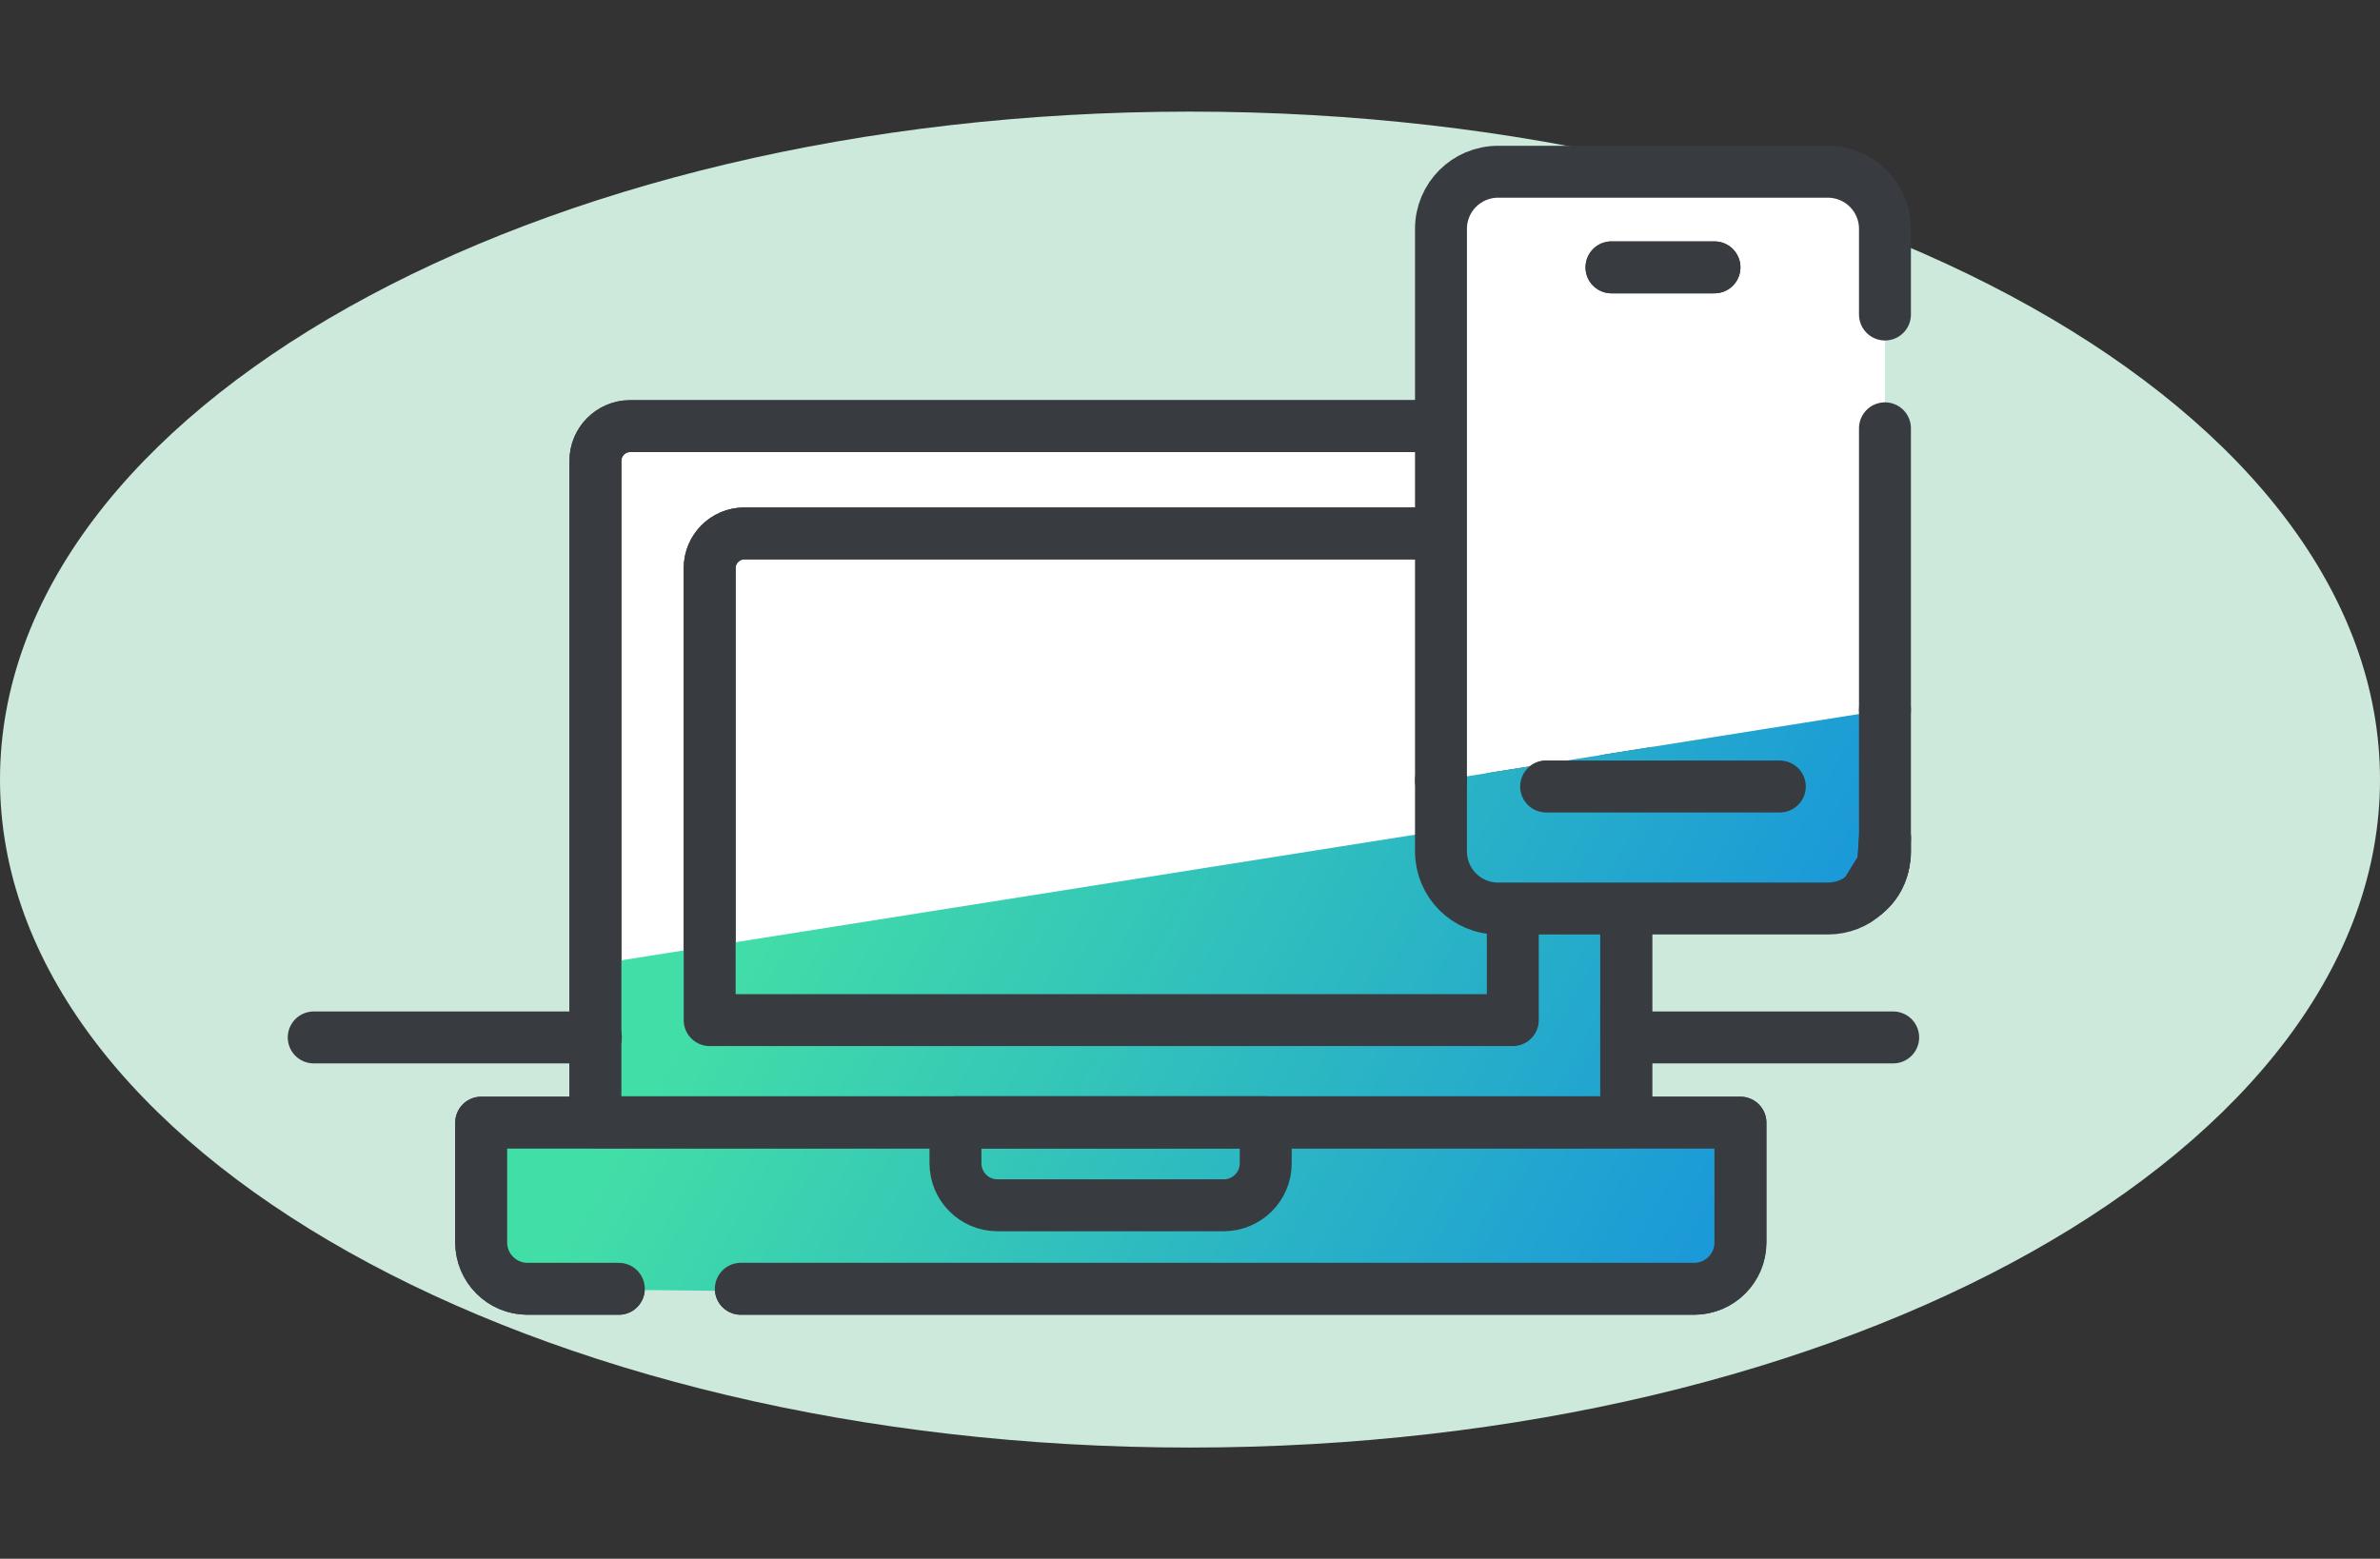
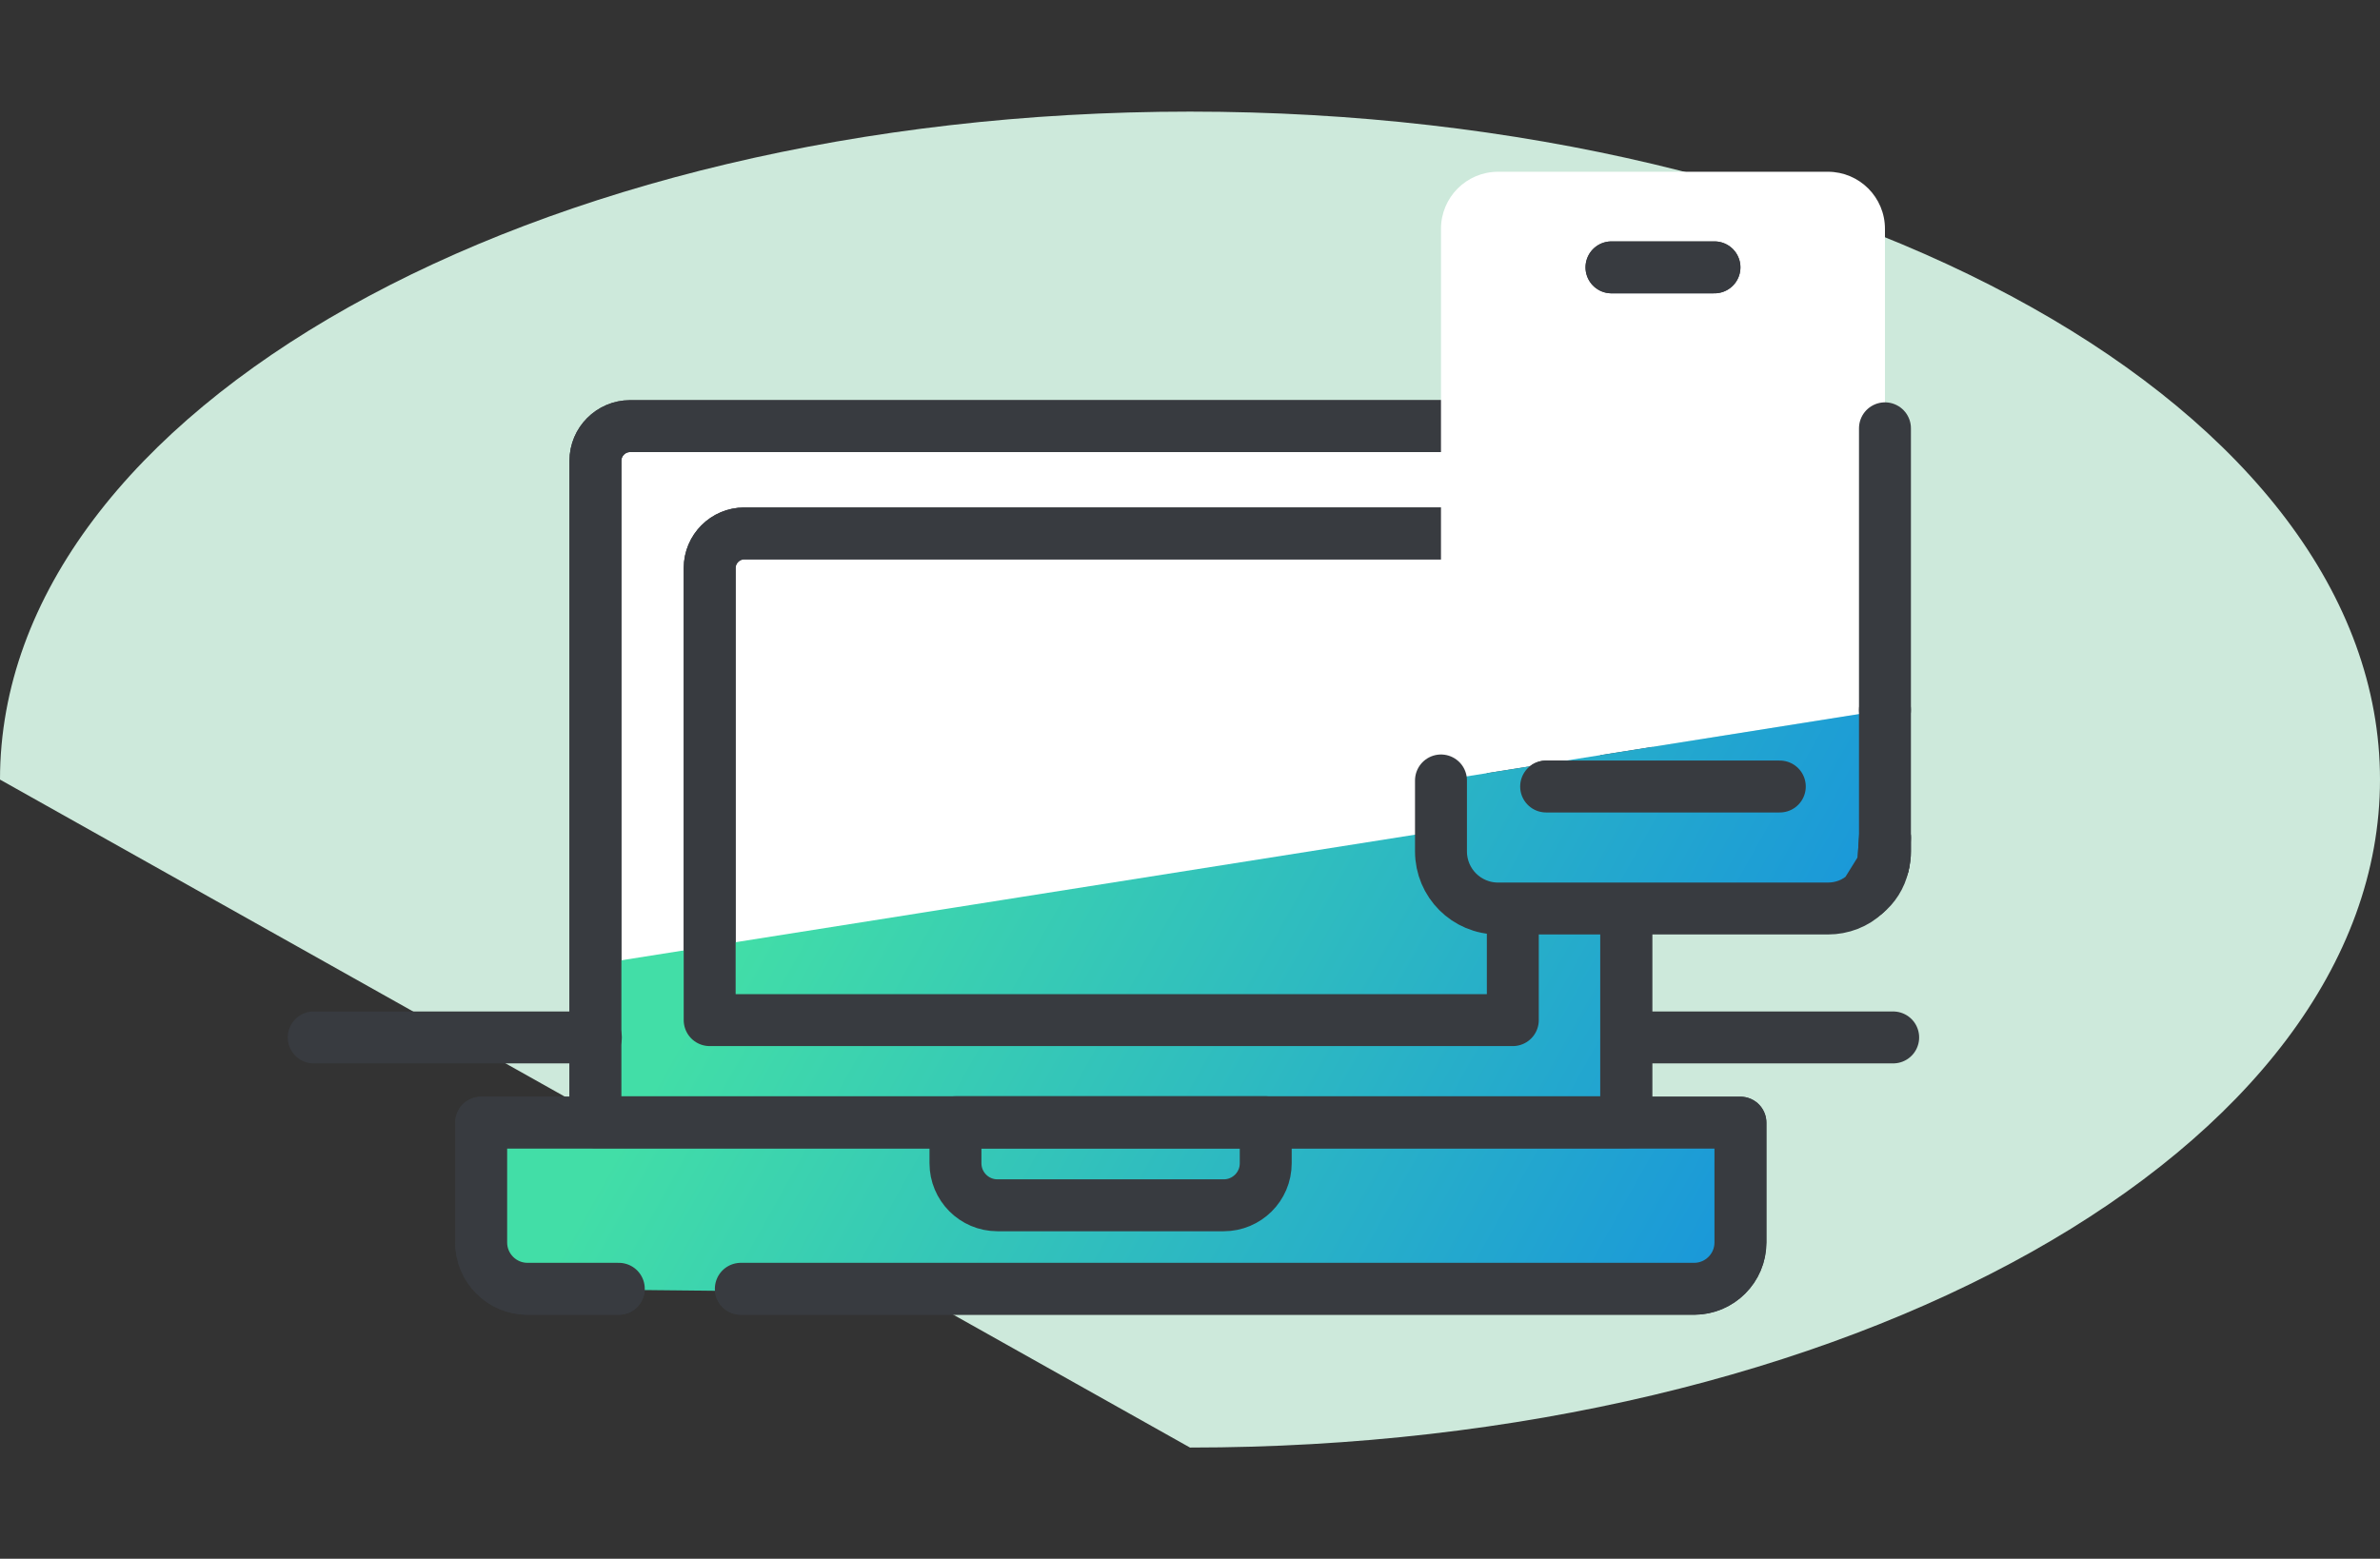
<svg xmlns="http://www.w3.org/2000/svg" xmlns:xlink="http://www.w3.org/1999/xlink" id="Ebene_1" viewBox="0 0 55 36.03">
  <rect x="0" y="0" width="55" height="36.03" fill="#333333" stroke="none" />
  <defs>
    <style>.cls-1,.cls-2,.cls-3{stroke:#383b40;stroke-linecap:round;stroke-linejoin:round;stroke-width:1.2px;}.cls-1,.cls-4{fill:#fff;}.cls-5{fill:url(#RL_Verlauf);}.cls-6{fill:#cde9db;}.cls-2{fill:url(#RL_Verlauf-3);}.cls-7{fill:url(#RL_Verlauf-2);}.cls-3{fill:none;}</style>
    <linearGradient id="RL_Verlauf" x1="17.26" y1="21.12" x2="40.97" y2="34.39" gradientUnits="userSpaceOnUse">
      <stop offset="0" stop-color="#42dea7" />
      <stop offset="1" stop-color="#148de1" />
    </linearGradient>
    <linearGradient id="RL_Verlauf-2" x1="43.56" y1="17.87" x2="43.75" y2="17.87" xlink:href="#RL_Verlauf" />
    <linearGradient id="RL_Verlauf-3" x1="22.26" y1="9.38" x2="45.98" y2="22.65" xlink:href="#RL_Verlauf" />
  </defs>
-   <path class="cls-6" d="M27.5,33.46c15.19,0,27.5-6.91,27.5-15.44S42.69,2.58,27.5,2.58,0,9.49,0,18.02s12.31,15.44,27.5,15.44Z" />
+   <path class="cls-6" d="M27.5,33.46c15.19,0,27.5-6.91,27.5-15.44S42.69,2.58,27.5,2.58,0,9.49,0,18.02Z" />
  <path class="cls-1" d="M14.3,29.79h-2.11c-.59,0-1.07-.48-1.07-1.07v-2.77h29.1v2.77c0,.59-.48,1.07-1.07,1.07h-22.03" />
  <path class="cls-1" d="M37.58,25.94v-15.29c0-.44-.36-.8-.8-.8H14.56c-.44,0-.8.36-.8.8v15.29h23.81" />
  <path class="cls-3" d="M17.19,12.33h16.97c.44,0,.8.36.8.8v10.45h-18.56v-10.45c0-.44.36-.8.8-.8Z" />
  <path class="cls-3" d="M22.08,25.94h7.17v.95c0,.54-.44.97-.97.97h-5.23c-.54,0-.97-.44-.97-.97v-.95h0Z" />
  <path class="cls-5" d="M37.57,25.95h2.65v2.39l-.26,1.07-.86.66-27.11-.28-1.09-1.92.22-1.92h2.65v-3.66l20.53-3.25v1.64c0,.73.59.32,1.32.32h1.95s0,4.95,0,4.95Z" />
  <path class="cls-3" d="M14.3,29.79h-2.11c-.59,0-1.07-.48-1.07-1.07v-2.77h29.1v2.77c0,.59-.48,1.07-1.07,1.07h-22.03" />
  <path class="cls-3" d="M37.58,25.94v-15.29c0-.44-.36-.8-.8-.8H14.56c-.44,0-.8.36-.8.8v15.29h23.81" />
  <path class="cls-3" d="M17.19,12.33h16.97c.44,0,.8.36.8.8v10.45h-18.56v-10.45c0-.44.36-.8.8-.8Z" />
  <path class="cls-3" d="M22.08,25.94h7.17v.95c0,.54-.44.97-.97.97h-5.23c-.54,0-.97-.44-.97-.97v-.95h0Z" />
  <path class="cls-1" d="M43.11,20.66l.41-.66c-.06.27-.21.5-.41.66Z" />
  <path class="cls-4" d="M43.56,5.29v11.12l-10.26,1.63V5.29c0-.73.59-1.32,1.32-1.32h7.62c.73,0,1.32.59,1.32,1.32Z" />
  <path class="cls-1" d="M43.52,19.98l.04-.62v.32c0,.1-.01.2-.04.3Z" />
  <polygon class="cls-7" points="43.75 16.38 43.56 19.36 43.56 16.41 43.75 16.38" />
  <line class="cls-3" x1="35.73" y1="18.18" x2="41.13" y2="18.18" />
  <line class="cls-3" x1="37.24" y1="6.18" x2="39.62" y2="6.18" />
  <path class="cls-2" d="M43.56,16.41v2.95l-.04.62v.02l-.41.66c-.23.22-.54.34-.87.34h-7.62c-.73,0-1.32-.59-1.32-1.32v-1.64" />
-   <path class="cls-3" d="M43.11,20.66l.41-.66c-.06.27-.21.5-.41.66Z" />
  <line class="cls-3" x1="43.56" y1="9.9" x2="43.56" y2="16.41" />
-   <path class="cls-3" d="M33.3,18.04V5.29c0-.73.59-1.32,1.32-1.32h7.62c.73,0,1.32.59,1.32,1.32v1.98" />
  <path class="cls-3" d="M43.52,19.98l.04-.62v.32c0,.1-.01.2-.04.3Z" />
  <line class="cls-3" x1="35.73" y1="18.18" x2="41.13" y2="18.18" />
  <line class="cls-3" x1="37.24" y1="6.18" x2="39.62" y2="6.18" />
  <line class="cls-3" x1="13.77" y1="23.98" x2="7.25" y2="23.98" />
  <line class="cls-3" x1="43.75" y1="23.98" x2="37.99" y2="23.98" />
</svg>